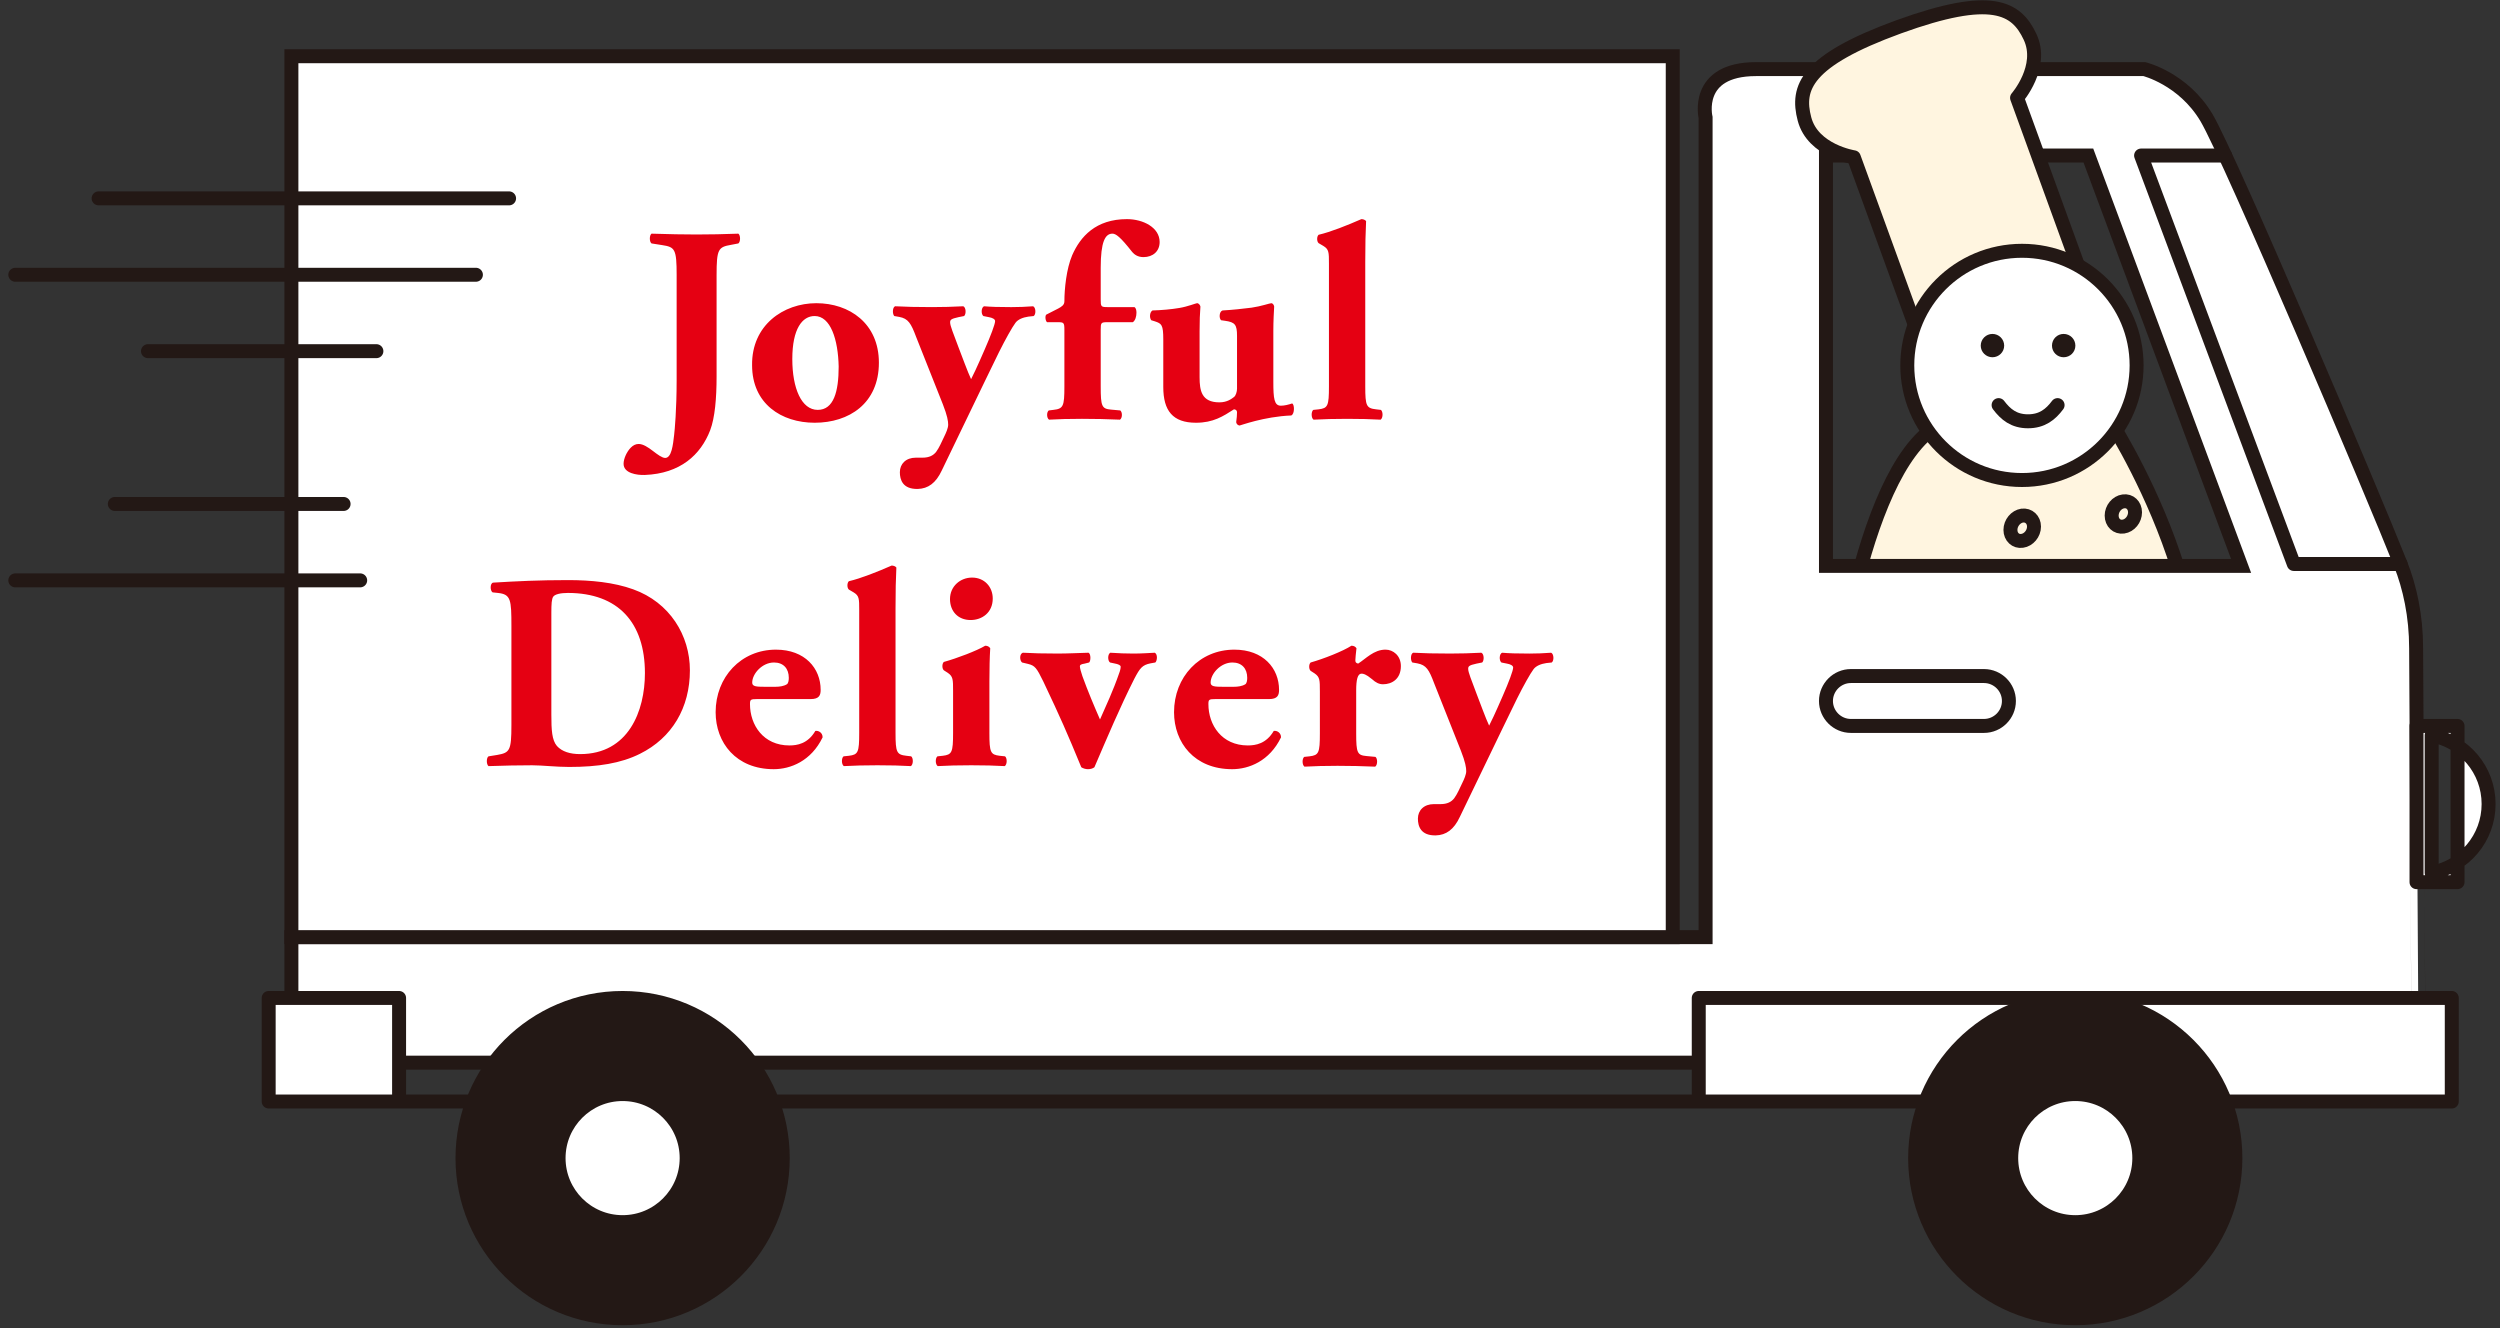
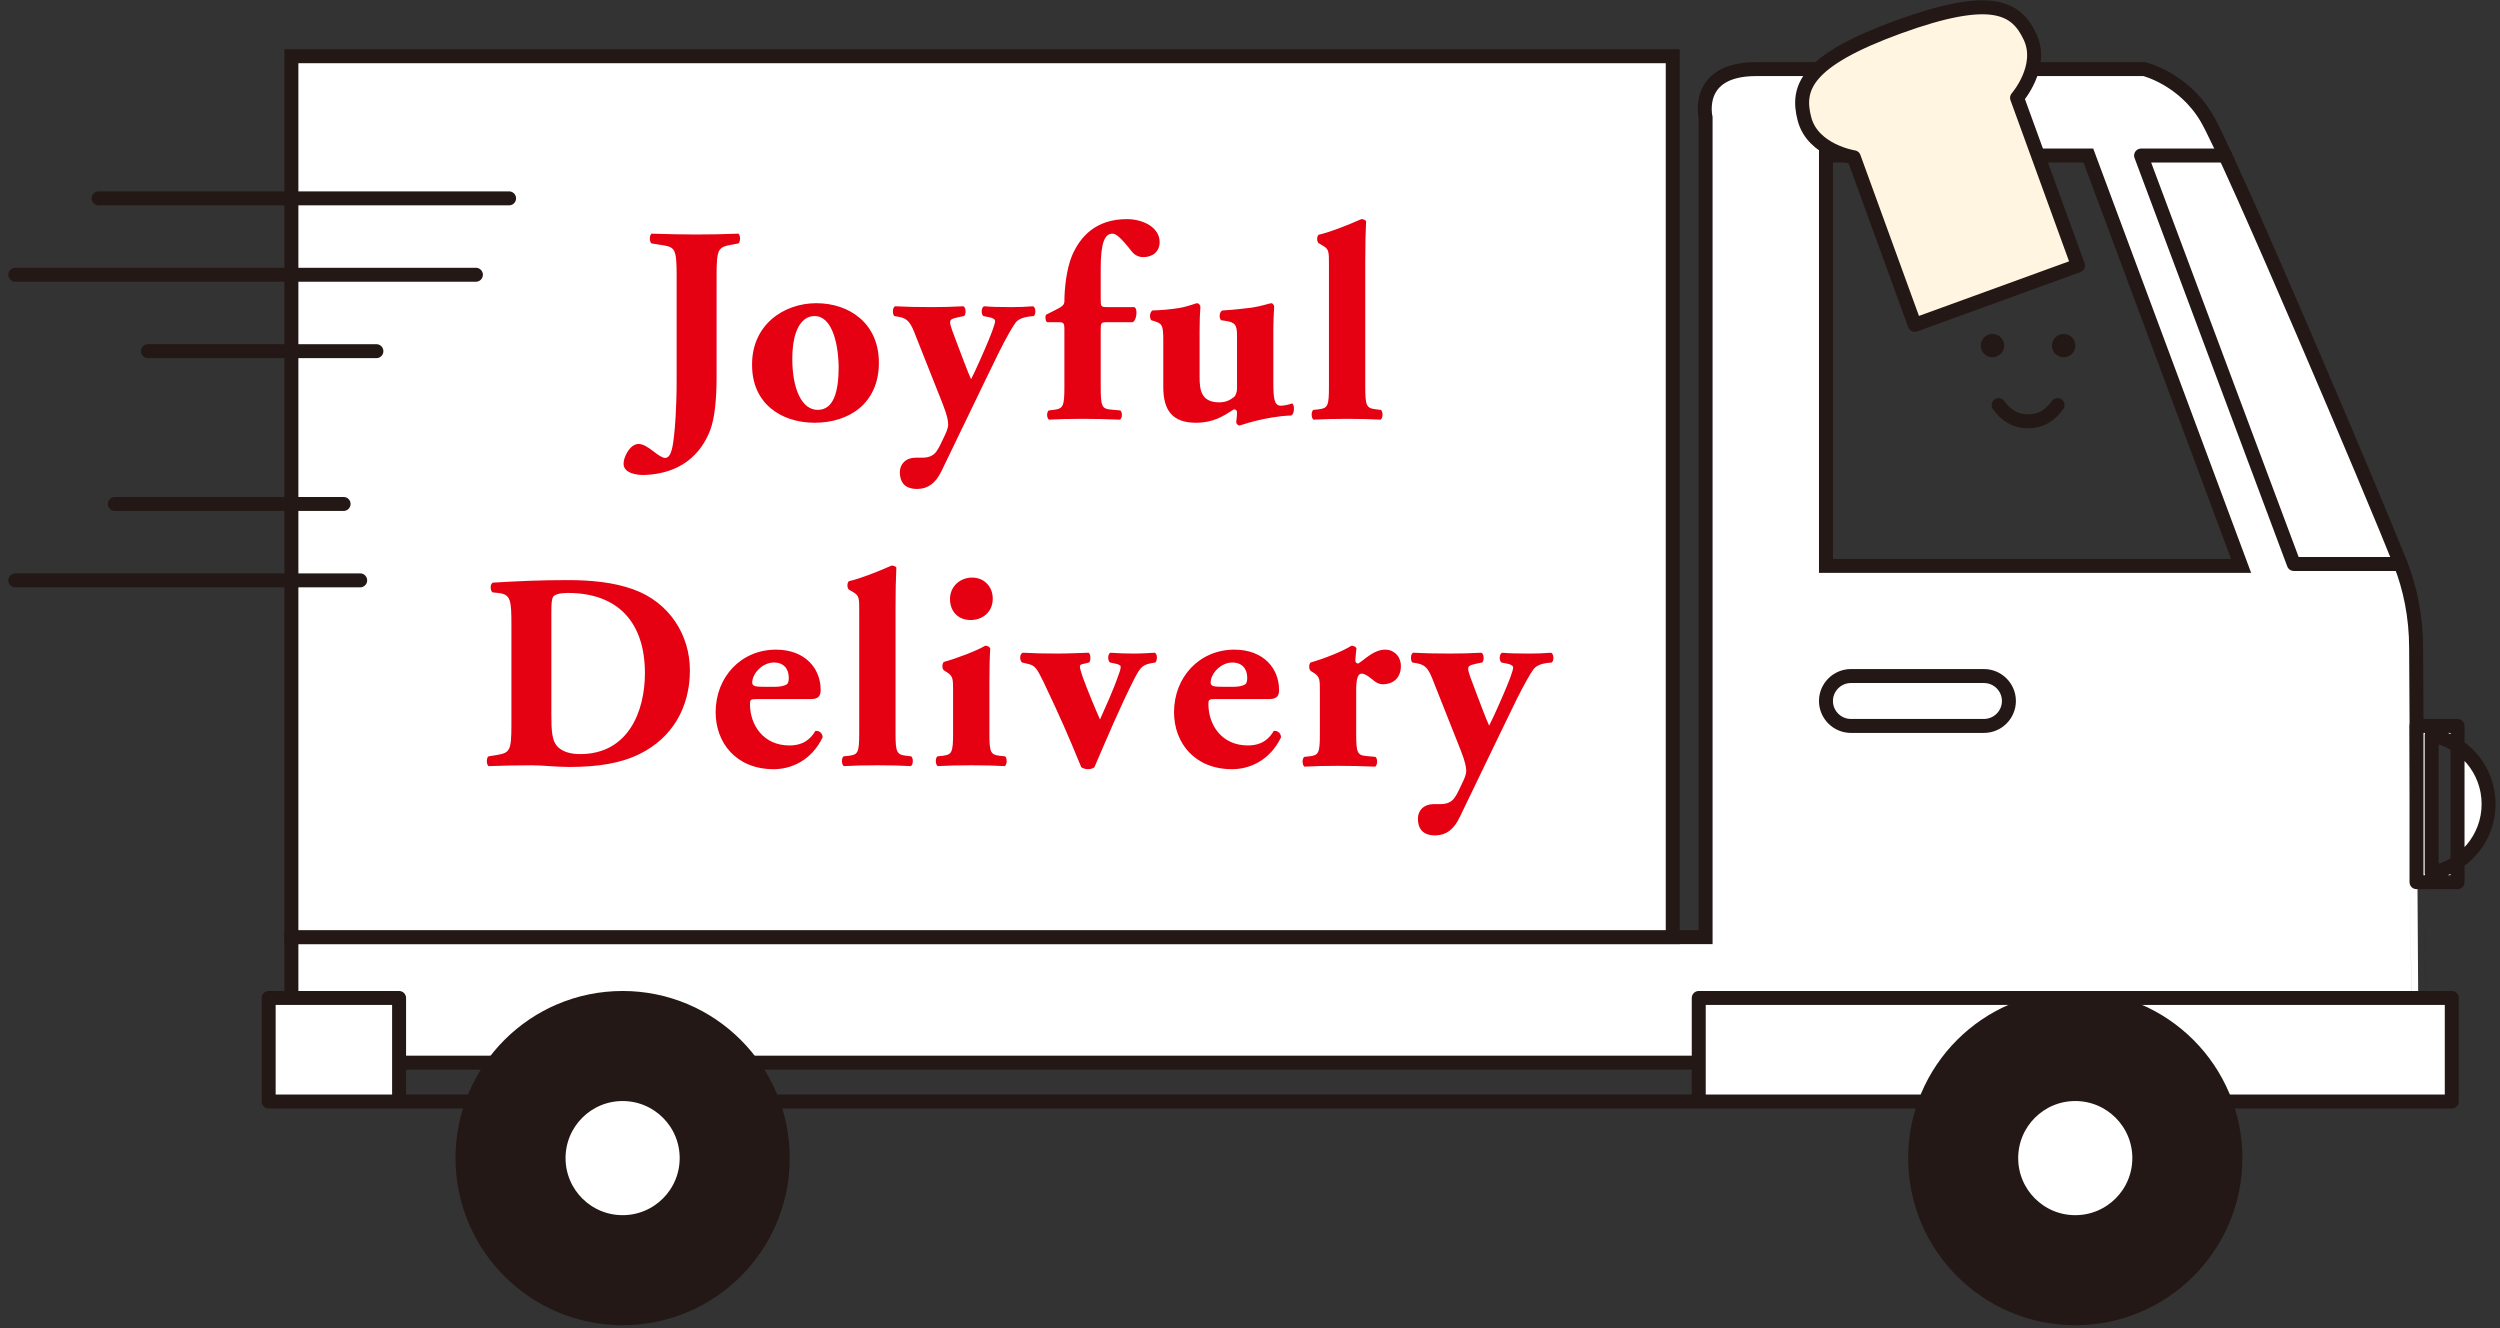
<svg xmlns="http://www.w3.org/2000/svg" xmlns:xlink="http://www.w3.org/1999/xlink" width="320" height="170" viewBox="0 0 320 170">
  <rect x="0" y="0" width="320" height="170" fill="#333333" stroke="none" />
  <g>
    <defs>
-       <path id="a" d="M233.61 35.169h53.249v37.265h-53.249z" />
-     </defs>
+       </defs>
    <clipPath id="b">
      <use xlink:href="#a" overflow="visible" />
    </clipPath>
    <g clip-path="url(#b)" stroke="#231815" stroke-width="1.788" stroke-linecap="round" stroke-linejoin="round">
      <path fill="#FFF5E0" d="M257.771 121.479l26.724 21.726 7.283-4.661-19.893-25.607M241.69 118.257l-1.63 30.944h7.884l9.248-27.722" />
      <path fill="#fff" d="M281.677 142.777s-.175 4.555 6.463 5.299c7.961.898 11.316-3.893 9.356-7.834-1.164-2.329-3.77-3.325-7.4-2.887-9.087 1.114-8.419 5.422-8.419 5.422zM238.352 146.747s-1.002 4.426 5.359 6.419c7.634 2.382 11.865-1.681 10.678-5.937-.71-2.512-3.091-3.969-6.727-4.22-9.138-.616-9.31 3.738-9.31 3.738z" />
      <path fill="#FFF5E0" d="M276.554 101.477l17.305 29.309-62.213 8.609 5.405-37.918zM250.106 53.656c-11.35 2.436-15.234 35.496-15.234 35.496-1.158 6.731-2.753 11.491 1.641 15.332 6.781 5.922 37.698 6.752 42.574-4.548 8.47-19.702-9.377-46.687-9.377-46.687s-8.204-2.036-19.604.407z" />
      <path d="M260.353 67.404c0 .892-.681 1.71-1.515 1.824-.828.127-1.502-.506-1.502-1.398 0-.891.674-1.707 1.502-1.833.833-.111 1.515.516 1.515 1.407zM264.038 79.715c0 .883-.667 1.708-1.507 1.828-.817.11-1.491-.515-1.491-1.405s.674-1.714 1.491-1.834c.84-.116 1.507.521 1.507 1.411zM264.038 95.713c0 .884-.667 1.701-1.507 1.824-.817.116-1.491-.512-1.491-1.402s.674-1.71 1.491-1.831c.84-.112 1.507.512 1.507 1.409zM270.292 65.996c0 .894.666 1.531 1.498 1.408.83-.115 1.494-.933 1.494-1.825 0-.892-.665-1.527-1.494-1.403-.832.113-1.498.932-1.498 1.82zM272.153 80.15c0 .89.649 1.519 1.492 1.405.819-.116 1.483-.936 1.483-1.828 0-.888-.664-1.521-1.483-1.407-.843.117-1.492.932-1.492 1.83zM272.153 96.146c0 .884.649 1.519 1.492 1.401.819-.114 1.483-.93 1.483-1.826 0-.899-.664-1.517-1.483-1.407-.843.123-1.492.942-1.492 1.832z" fill="none" />
-       <path fill="#fff" d="M289.094 98.74c4.217.351 7.821-1.355 8.029-3.81.199-2.456-3.067-4.725-7.298-5.085-4.224-.344-7.824 1.351-8.025 3.808-.201 2.45 3.055 4.726 7.294 5.087z" />
      <path fill="#FFF5E0" d="M242.024 80.217c5.679 14.181 38.984 19.032 38.984 19.032l3.174-10.188s-27.696-7.063-32.102-15.83" />
    </g>
    <g stroke="#231815" stroke-width="1.788" stroke-miterlimit="10">
      <path fill="#fff" d="M309.264 82.984c0-4.169-.816-7.825-1.988-10.795-3.373-8.544-21.867-52.128-24.848-57.133-2.983-5.004-7.953-6.21-7.953-6.21h-49.697c-7.951 0-6.461 6.21-6.461 6.21v104.897h-181.018v16.069h272.283c0 .001-.318-48.869-.318-53.038zm-75.54-10.549v-52.526h33.588l19.547 52.526h-53.135z" />
      <path stroke-linecap="round" stroke-linejoin="round" fill="none" d="M307.276 72.19h-13.669l-19.548-52.281h10.767" />
      <path fill="#fff" stroke-linecap="round" stroke-linejoin="round" d="M217.44 127.74h96.387v13.253h-96.387zM34.39 127.74h16.693v13.253h-16.693zM311.252 94.119v17.596c4.149-.783 7.289-4.421 7.289-8.798 0-4.376-3.14-8.014-7.289-8.798zM309.314 92.919h5.251v19.997h-5.251zM51.083 140.993h166.357" />
      <g stroke-linecap="round" stroke-linejoin="round">
        <circle fill="#231815" cx="265.634" cy="148.237" r="20.497" />
        <circle fill="#231815" cx="79.695" cy="148.237" r="20.497" />
        <circle fill="#fff" cx="265.634" cy="148.237" r="8.199" />
        <circle fill="#fff" cx="79.695" cy="148.237" r="8.198" />
      </g>
      <path stroke-linecap="round" stroke-linejoin="round" d="M253.949 92.919h-17.033c-1.756 0-3.193-1.437-3.193-3.193 0-1.755 1.437-3.192 3.193-3.192h17.033c1.756 0 3.192 1.437 3.192 3.192.001 1.756-1.435 3.193-3.192 3.193z" fill="none" />
      <path fill="#fff" d="M37.299 7.197h176.812v112.757h-176.812z" />
      <path stroke-linecap="round" stroke-linejoin="round" fill="none" d="M65.162 25.391h-52.541M60.916 35.169h-58.958M48.178 44.949h-29.237M46.103 74.287h-44.145M43.98 64.507h-29.284" />
    </g>
    <path fill="#FFF5E0" stroke="#231815" stroke-width="1.788" stroke-linecap="round" stroke-linejoin="round" d="M245.091 41.582l-7.802-21.449s-5.245-.813-6.316-4.904c-1.058-4.018.177-7.465 12.06-11.795 11.917-4.319 15.05-2.475 16.814 1.282 1.805 3.828-1.664 7.807-1.664 7.807l7.801 21.462-20.893 7.597z" />
-     <path fill="#fff" stroke="#231815" stroke-width="1.788" stroke-linecap="round" stroke-linejoin="round" d="M244.133 46.773c0 8.094 6.581 14.669 14.684 14.669 8.096 0 14.668-6.575 14.668-14.669 0-8.106-6.572-14.672-14.668-14.672-8.103 0-14.684 6.566-14.684 14.672z" />
    <path fill="#231815" d="M262.654 44.243c0 .818.659 1.485 1.492 1.485.836 0 1.502-.667 1.502-1.485 0-.831-.666-1.5-1.502-1.5-.833-.001-1.492.669-1.492 1.5zM256.535 44.243c0 .818-.672 1.485-1.505 1.485-.819 0-1.496-.667-1.496-1.485 0-.831.677-1.5 1.496-1.5.832-.001 1.505.669 1.505 1.5z" />
    <path stroke="#231815" stroke-width="1.788" stroke-linecap="round" stroke-linejoin="round" d="M255.821 51.854c.895 1.191 1.961 2.071 3.76 2.071 1.816 0 2.901-.879 3.791-2.071" fill="none" />
    <g fill="#E50012">
      <path d="M86.611 35.234c0-3.361-.214-3.611-1.859-3.861l-1.358-.214c-.286-.215-.286-1.037 0-1.251 2.288.071 4.076.107 5.755.107 1.716 0 3.504-.036 5.363-.107.286.214.286 1.037 0 1.251l-.93.179c-1.645.285-1.859.536-1.859 3.896v12.942c0 2.824-.215 5.291-.822 6.9-1.216 3.146-3.826 5.542-8.366 5.72-1.001.036-2.717-.214-2.717-1.43 0-.679.428-1.572.929-2.073.286-.286.608-.465 1.001-.465.572 0 1.215.429 1.823.894.607.465 1.18.894 1.573.894.822 0 1.001-1.681 1.144-2.932.072-.608.322-3.218.322-7.007v-13.443zM96.267 46.746c-.071-5.112 4.004-7.937 8.223-7.937s8.008 2.574 8.008 7.615c0 5.22-3.825 7.687-8.223 7.687-4.254-.001-8.008-2.432-8.008-7.365zm5.148-.787c0 3.753 1.18 6.506 3.253 6.506 2.038 0 2.682-2.324 2.682-5.542-.071-3.468-1.037-6.471-3.075-6.471-1.573.001-2.86 1.61-2.86 5.507zM114.468 40.453c-.25-.25-.25-1.108.106-1.251 1.288.071 2.825.107 4.719.107 1.323 0 2.682-.036 4.005-.107.357.143.393 1.001.107 1.251l-.715.143c-1.001.215-1.073.358-1.073.68 0 .429.394 1.358 1.073 3.182.393 1.001 1.18 3.182 1.609 4.076.393-.751.75-1.573 1.108-2.359l.644-1.466c.75-1.716 1.323-3.218 1.323-3.611 0-.25-.358-.428-.787-.5l-.715-.143c-.321-.25-.286-1.144.107-1.251.787.071 1.859.107 3.468.107.93 0 1.859-.036 2.789-.107.358.143.394 1.037.072 1.251l-.679.072c-.716.107-1.323.357-1.645.787-.429.572-1.287 2.109-2.109 3.754l-1.896 3.897c-1.251 2.574-4.146 8.616-5.434 11.261-.751 1.609-1.752 2.324-3.075 2.36-1.93.036-2.288-1.18-2.288-2.145 0-1.073.787-1.859 2.038-1.859h.858c.858 0 1.394-.286 1.752-.75.393-.536.679-1.216 1.037-1.966.214-.429.5-1.073.5-1.501 0-.465-.107-1.144-.679-2.609l-3.432-8.652c-.644-1.716-1.001-2.324-2.145-2.539l-.643-.112zM141.82 41.24c-.894 0-.929.036-.929 1.001v7.222c0 2.574.143 2.86 1.323 2.967l1.179.107c.287.215.287.965-.035 1.18-1.68-.072-3.182-.107-4.862-.107-1.609 0-3.11.036-4.219.107-.322-.215-.322-.965-.036-1.18l.572-.071c1.287-.143 1.429-.429 1.429-3.003v-7.222c0-.965-.071-1.001-.894-1.001h-1.322c-.214-.143-.286-.787-.107-.965l1.538-.786c.464-.25.786-.465.786-.93 0-1.537.25-4.147 1.001-5.899 1.037-2.36 3.003-4.612 7.007-4.612 2.074 0 4.183 1.072 4.183 2.932 0 1.18-.858 1.93-2.074 1.93-.751 0-1.18-.357-1.43-.644-1.538-1.966-2.109-2.359-2.538-2.359-.93 0-1.501 1.037-1.501 4.362v4.04c0 .965.035 1.001.929 1.001h3.397c.178.107.25.393.25.715 0 .465-.143 1.001-.465 1.215h-3.182zM162.987 48.891c0 2.109.107 3.039.965 3.039.465 0 1-.143 1.431-.286.321.071.357 1.358-.108 1.537-3.504.143-6.507 1.287-6.614 1.287-.25-.036-.394-.214-.429-.429.071-.429.107-1.001.107-1.287 0-.215-.179-.357-.394-.357-1.394.894-2.645 1.716-4.863 1.716-2.967 0-4.182-1.537-4.182-4.576v-6.078c0-1.895-.214-2.038-1.073-2.324l-.465-.143c-.25-.321-.214-1.001.143-1.251 1.18-.036 2.431-.143 3.468-.322 1.072-.179 2.108-.608 2.252-.608.215 0 .394.25.429.429-.071.894-.107 1.859-.107 3.146v5.899c0 1.716.25 3.218 2.539 3.218 1.001 0 1.573-.465 1.859-.679.25-.179.394-.715.394-1.073v-6.757c0-1.43-.25-1.752-1.538-1.931l-.5-.071c-.286-.25-.25-1.108.179-1.251 1.287-.071 2.574-.214 3.718-.357 1.251-.179 2.323-.572 2.539-.572.143 0 .321.179.357.429-.036.644-.107 1.823-.107 3.146v6.506zM170.105 33.732c0-1.43 0-1.823-.715-2.251l-.607-.358c-.25-.214-.25-.858 0-1.072 1.537-.357 3.682-1.215 5.47-2.002.215 0 .465.071.607.25-.071 1.466-.107 2.967-.107 5.22v15.945c0 2.502.143 2.789 1.395 2.932l.607.071c.286.214.286 1.037-.036 1.251-1.18-.072-2.681-.107-4.29-.107-1.538 0-3.039.036-4.291.107-.321-.215-.321-1.037-.036-1.251l.68-.071c1.179-.143 1.323-.429 1.323-2.932v-15.732zM65.461 80.151c0-3.396-.072-4.076-1.716-4.254l-.679-.071c-.357-.179-.357-1.216.072-1.251 3.003-.179 5.792-.322 9.581-.322 2.931 0 5.863.286 8.33 1.18 4.684 1.68 7.258 5.899 7.258 10.368 0 4.791-2.288 8.652-6.4 10.689-2.431 1.215-5.362 1.68-9.045 1.68-1.681 0-3.468-.214-4.755-.214-1.716 0-3.54.036-5.577.107-.287-.215-.287-1.073 0-1.251l1.108-.179c1.609-.286 1.823-.536 1.823-3.826v-12.656zm5.112 11.333c0 1.966.072 3.253.715 4.004.644.715 1.68 1.037 2.967 1.037 6.185 0 8.295-5.505 8.295-10.368 0-6.436-3.397-10.261-9.868-10.261-.965 0-1.645.179-1.859.465-.215.286-.25.965-.25 2.074v13.049zM96.892 89.482c-.822 0-.894.072-.894.644 0 2.681 1.715 5.291 5.041 5.291 1.001 0 2.359-.214 3.325-1.859.394-.071.93.214.93.822-1.466 3.04-4.111 4.076-6.257 4.076-4.826 0-7.436-3.396-7.436-7.293 0-4.504 3.253-8.008 7.722-8.008 3.719 0 5.721 2.396 5.721 5.148 0 .679-.179 1.18-1.287 1.18h-6.865zm2.359-1.573c.501 0 1.073-.072 1.466-.322.179-.107.25-.465.25-.822 0-1.18-.679-1.966-1.895-1.966-1.501 0-2.789 1.43-2.789 2.574 0 .5.5.537 1.645.537h1.323zM109.979 78.077c0-1.43 0-1.823-.715-2.252l-.607-.358c-.25-.214-.25-.858 0-1.072 1.537-.357 3.682-1.216 5.47-2.002.214 0 .465.071.608.25-.072 1.466-.107 2.967-.107 5.22v15.945c0 2.502.143 2.789 1.394 2.932l.608.071c.286.214.286 1.037-.036 1.251-1.18-.072-2.681-.107-4.29-.107-1.538 0-3.039.036-4.291.107-.321-.215-.321-1.037-.036-1.251l.68-.071c1.18-.143 1.322-.429 1.322-2.932v-15.731zM126.642 93.808c0 2.502.143 2.789 1.323 2.932l.679.071c.287.214.287 1.037-.035 1.251-1.251-.072-2.646-.107-4.291-.107-1.608 0-3.11.036-4.29.107-.322-.215-.322-1.037-.036-1.251l.679-.071c1.18-.143 1.323-.429 1.323-2.932v-5.398c0-1.43 0-1.823-.679-2.288l-.501-.322c-.25-.214-.25-.858 0-1.073 1.681-.465 4.219-1.43 5.292-2.074.286 0 .5.107.644.322-.071 1.073-.107 2.646-.107 4.254v6.579zm.429-17.197c0 1.824-1.395 2.753-2.825 2.753-1.645 0-2.646-1.144-2.646-2.681 0-1.645 1.323-2.753 2.824-2.753 1.574 0 2.647 1.18 2.647 2.681zM130.826 84.799c-.322-.25-.357-1.108.107-1.251 1.323.071 2.538.107 4.433.107 1.323 0 2.646-.071 3.969-.107.322.179.286 1.072.071 1.251l-.572.143c-.429.072-.608.143-.608.358 0 .214.143.715.322 1.251.715 1.966 1.501 3.826 2.252 5.542.787-1.788 1.68-3.682 2.431-5.863.143-.357.214-.679.214-.893 0-.179-.25-.322-.857-.43l-.5-.107c-.322-.214-.322-1.073.035-1.251 1.144.071 1.896.107 2.932.107 1.144 0 1.966-.071 2.753-.107.393.179.321 1.037.071 1.251l-.607.107c-1.073.214-1.359.608-2.074 1.966-1.859 3.683-3.468 7.508-5.113 11.333-.179.143-.465.25-.822.25-.322 0-.644-.107-.858-.25-1.859-4.505-2.61-6.221-4.862-10.976-.858-1.751-1.073-2.038-1.967-2.252l-.75-.179zM155.569 89.482c-.822 0-.893.072-.893.644 0 2.681 1.715 5.291 5.041 5.291 1 0 2.359-.214 3.324-1.859.393-.071.929.214.929.822-1.465 3.04-4.111 4.076-6.256 4.076-4.827 0-7.437-3.396-7.437-7.293 0-4.504 3.253-8.008 7.722-8.008 3.718 0 5.72 2.396 5.72 5.148 0 .679-.179 1.18-1.288 1.18h-6.862zm2.36-1.573c.5 0 1.072-.072 1.466-.322.179-.107.25-.465.25-.822 0-1.18-.679-1.966-1.895-1.966-1.501 0-2.789 1.43-2.789 2.574 0 .5.5.537 1.644.537h1.324zM168.943 88.481c0-1.431 0-1.824-.679-2.289l-.5-.322c-.25-.214-.25-.858 0-1.072 1.645-.464 4.111-1.43 5.22-2.146.286 0 .5.107.644.322-.071.715-.143 1.216-.143 1.538 0 .25.072.357.357.429.965-.607 2.002-1.788 3.504-1.788.965 0 1.966.751 1.966 2.109 0 1.645-1.144 2.324-2.288 2.324-.5 0-.93-.215-1.395-.644-.822-.68-1.144-.715-1.358-.715-.5 0-.679.787-.679 2.145v5.506c0 2.502.143 2.789 1.323 2.896l1.144.107c.286.215.286 1.037-.036 1.251-1.716-.071-3.146-.107-4.826-.107-1.466 0-3.039.036-4.219.107-.322-.214-.322-1.037-.036-1.251l.679-.071c1.181-.143 1.323-.429 1.323-2.932v-5.397zM180.779 84.799c-.25-.25-.25-1.108.107-1.251 1.287.071 2.825.107 4.719.107 1.323 0 2.682-.036 4.004-.107.357.143.393 1.001.107 1.251l-.716.143c-1 .215-1.072.358-1.072.68 0 .429.393 1.358 1.072 3.182.394 1.001 1.18 3.182 1.609 4.076.393-.751.75-1.573 1.108-2.36l.645-1.465c.75-1.716 1.322-3.218 1.322-3.611 0-.25-.358-.429-.787-.5l-.715-.143c-.321-.25-.286-1.145.107-1.251.786.071 1.859.107 3.468.107.929 0 1.859-.036 2.788-.107.358.143.394 1.037.072 1.251l-.679.071c-.715.107-1.323.357-1.645.787-.429.572-1.287 2.109-2.109 3.754l-1.895 3.897c-1.252 2.574-4.147 8.616-5.434 11.261-.751 1.609-1.752 2.324-3.075 2.36-1.931.036-2.288-1.18-2.288-2.145 0-1.072.786-1.859 2.038-1.859h.858c.857 0 1.394-.286 1.751-.75.394-.536.68-1.216 1.038-1.966.214-.429.5-1.073.5-1.501 0-.465-.107-1.144-.679-2.61l-3.432-8.652c-.644-1.716-1.001-2.324-2.145-2.539l-.642-.11z" />
    </g>
  </g>
</svg>